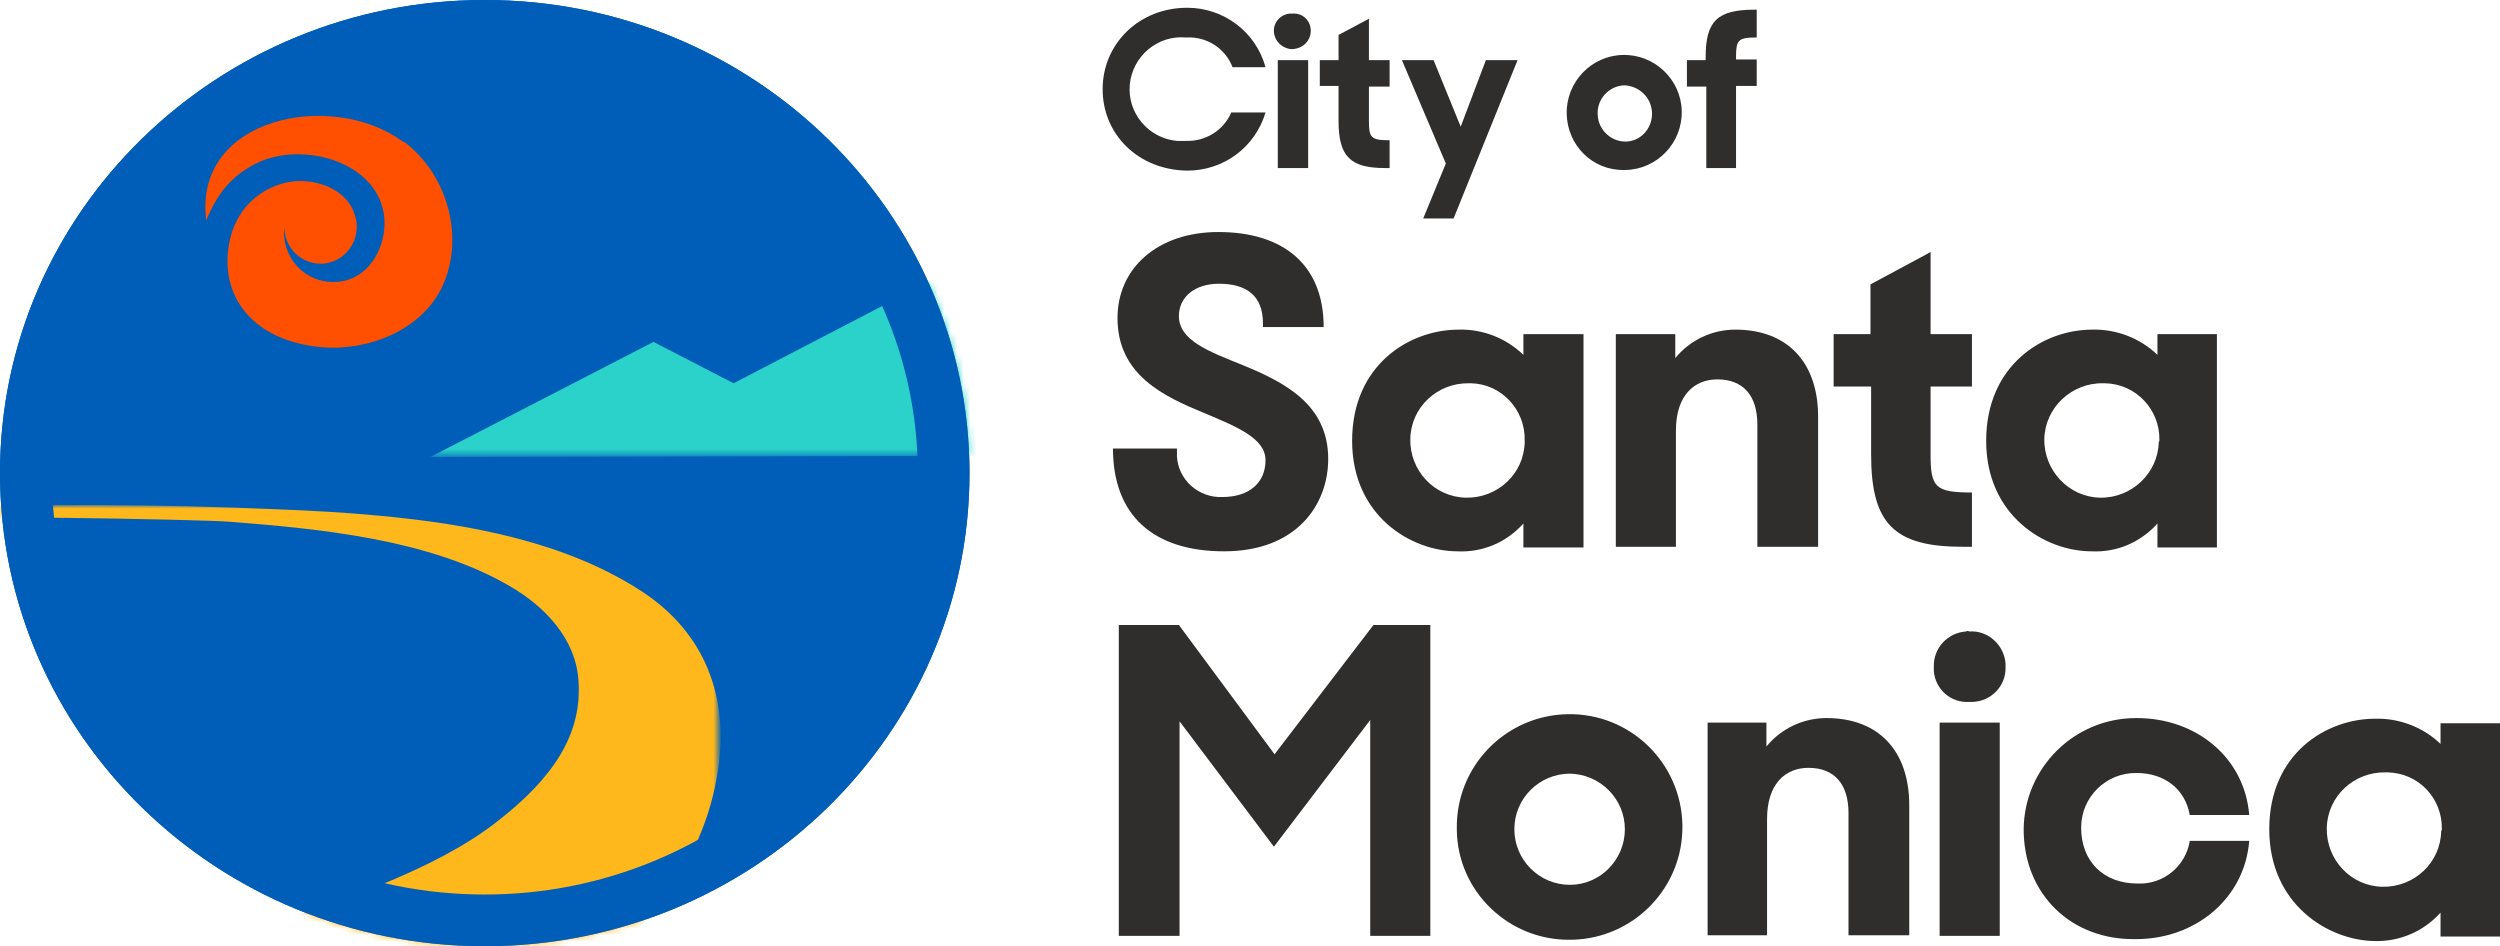
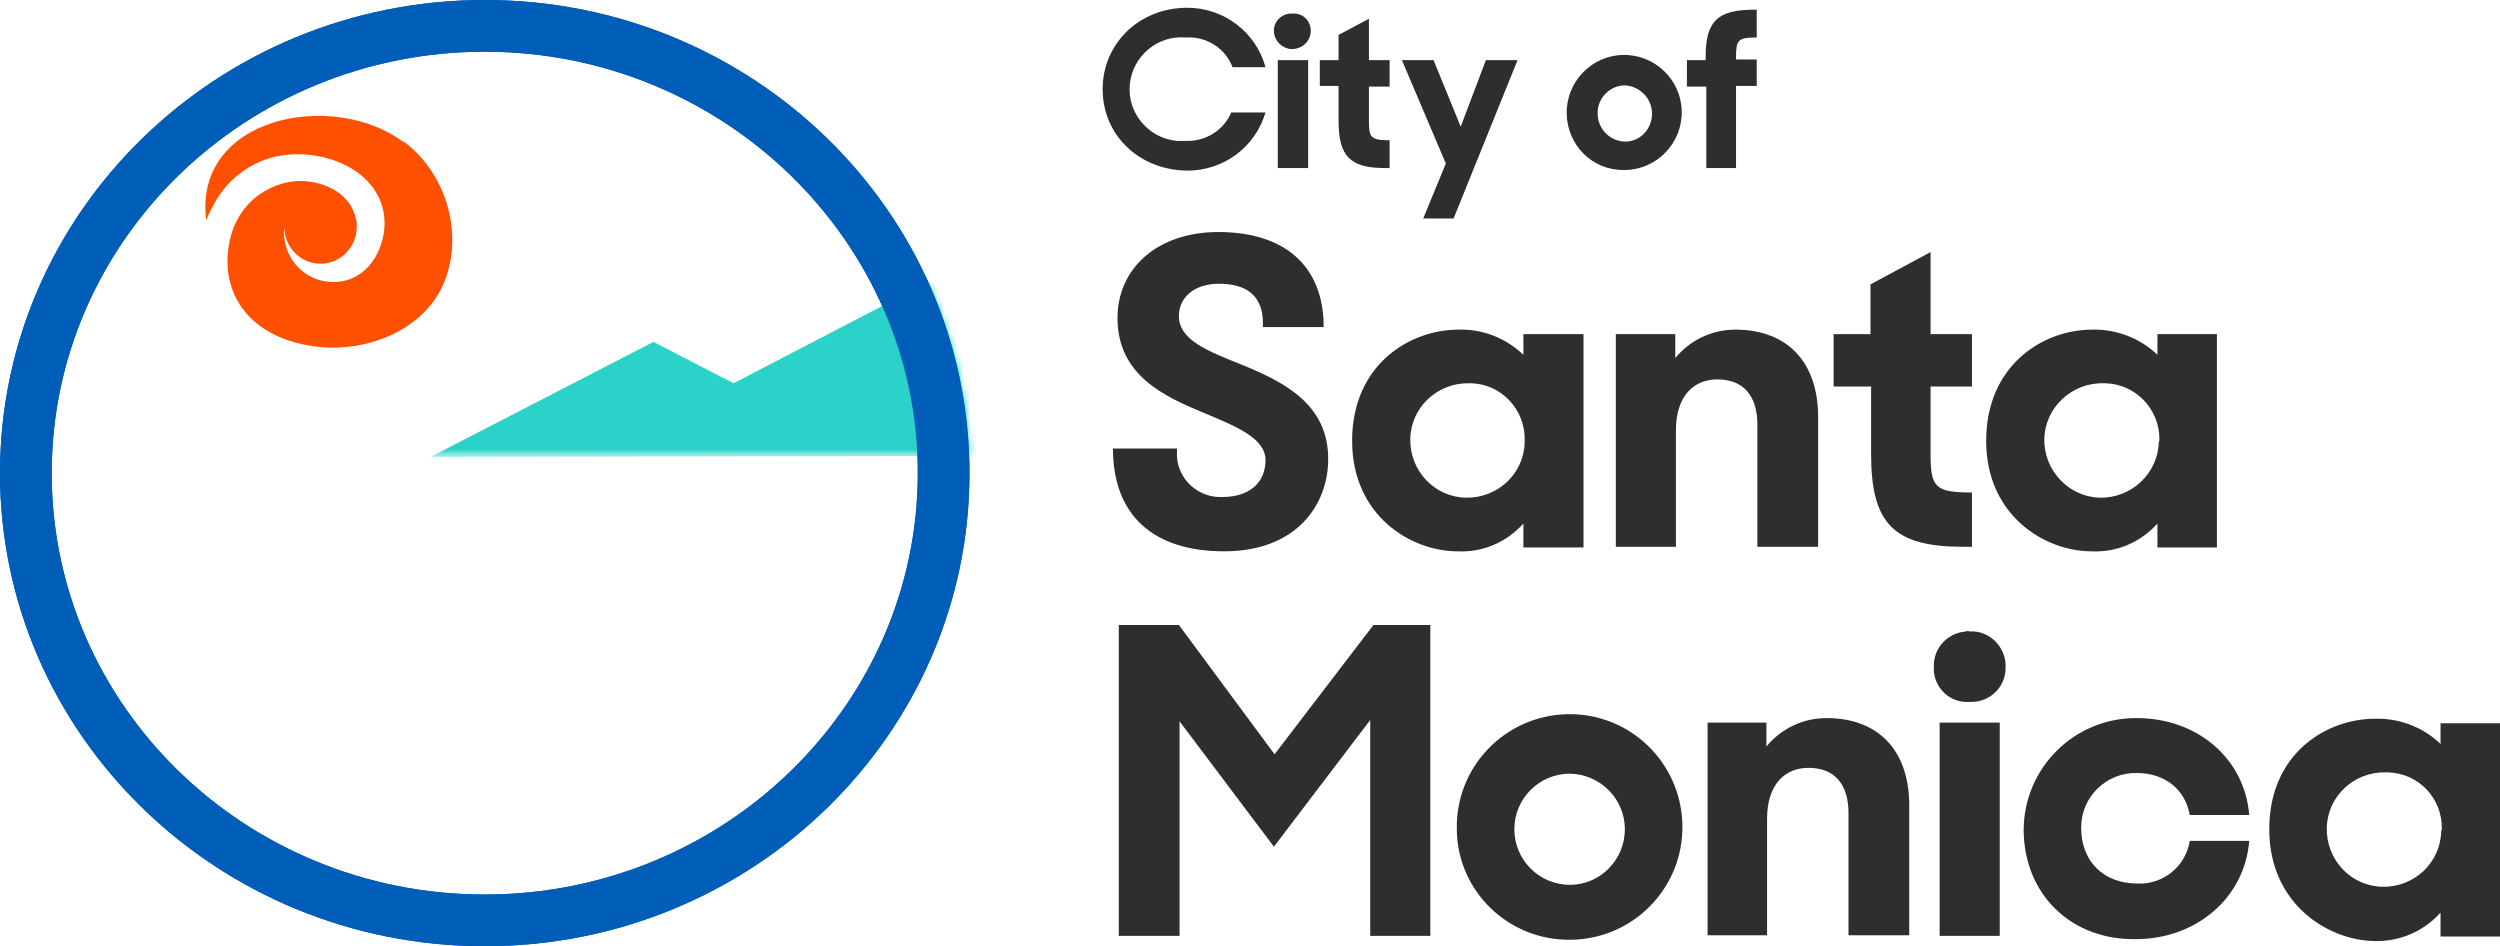
<svg xmlns="http://www.w3.org/2000/svg" version="1.1" id="Layer_1" x="0px" y="0px" viewBox="0 0 386.8 146.4" style="enable-background:new 0 0 386.8 146.4;" xml:space="preserve">
  <style type="text/css">
	.st0{fill-rule:evenodd;clip-rule:evenodd;fill:#302E2C;}
	.st1{fill:#005EB8;}
	.st2{fill-rule:evenodd;clip-rule:evenodd;fill:#FE5000;}
	.st3{filter:url(#Adobe_OpacityMaskFilter);}
	.st4{fill-rule:evenodd;clip-rule:evenodd;fill:#FFFFFF;}
	.st5{mask:url(#mask_1_);}
	.st6{fill-rule:evenodd;clip-rule:evenodd;fill:#2AD2C9;}
	.st7{filter:url(#Adobe_OpacityMaskFilter_1_);}
	.st8{mask:url(#mask-2_1_);}
	.st9{fill-rule:evenodd;clip-rule:evenodd;fill:#FFB81C;}
</style>
  <title>LogoStacked</title>
  <path class="st0" d="M172.2,69.4h9.9v0.5c-0.2,3.7,2.7,6.8,6.4,7c0.2,0,0.4,0,0.6,0c4.3,0,6.7-2.3,6.7-5.7s-4.5-5.2-9.5-7.3  c-6.3-2.6-13.4-5.9-13.4-14.7c0-7.7,6.2-13.3,15.6-13.3c10.1,0,16.3,5.1,16.3,14.7h-9.4V50c0-4.3-2.6-6.1-6.8-6.1  c-3.8,0-6.2,2.1-6.2,5c0,3.8,4.7,5.5,9.9,7.6c6.3,2.6,13.2,6,13.2,14.5c0,7.1-4.9,14.3-16.1,14.3C178.4,85.3,172.2,79.7,172.2,69.4z  " />
  <path class="st0" d="M235.9,68.1c0.1-4.7-3.6-8.7-8.3-8.8c-0.1,0-0.2,0-0.3,0c-4.9-0.1-9,3.7-9.1,8.6c-0.1,4.9,3.7,9,8.6,9.1  c4.9,0.1,9-3.7,9.1-8.6C235.9,68.3,235.9,68.2,235.9,68.1z M209.2,68.2c0-11.7,8.8-17.2,16.5-17.2c3.7-0.1,7.3,1.3,10,3.9v-3.2h9.3  v33h-9.3V81c-2.6,2.9-6.3,4.5-10.2,4.3C218.3,85.3,209.2,79.8,209.2,68.2z" />
  <path class="st0" d="M250,51.7h9.2v3.7c2.3-2.8,5.7-4.4,9.3-4.4c8,0,12.8,5,12.8,13.5v20.1h-9.4V65.7c0-4.4-2.1-7-6.2-7  c-3.5,0-6.4,2.4-6.4,7.9v18H250L250,51.7z" />
  <path class="st0" d="M283.7,51.7h5.7V44l9.3-5v12.7h6.4v8.1h-6.4v10.5c0,5.1,0.7,5.9,6.4,5.9v8.4h-1.4c-10.7,0-14.2-3.6-14.2-14.3  V59.8h-5.8V51.7z" />
  <path class="st0" d="M334.1,68.1c0.1-4.7-3.6-8.7-8.4-8.8c-0.1,0-0.2,0-0.3,0c-4.9-0.1-9,3.8-9.1,8.6c-0.1,4.9,3.8,9,8.6,9.1  c4.9,0.1,9-3.8,9.1-8.6C334.1,68.3,334.1,68.2,334.1,68.1z M307.3,68.2c0-11.7,8.8-17.2,16.4-17.2c3.7-0.1,7.4,1.3,10.1,3.9v-3.2  h9.2v33h-9.2V81c-2.6,2.9-6.3,4.5-10.2,4.3C316.4,85.3,307.3,79.8,307.3,68.2z" />
  <path class="st0" d="M173.1,96.7h9.3l14.8,20l15.3-20h8.8v48.1H212v-33.4L197.1,131l-14.6-19.4v33.2h-9.4V96.7z" />
  <path class="st0" d="M251.4,128.3c0-4.7-3.8-8.5-8.5-8.6c-4.7,0-8.6,3.8-8.6,8.6c0,4.7,3.8,8.6,8.6,8.6  C247.6,136.9,251.4,133,251.4,128.3z M225.4,128.3c-0.2-9.7,7.5-17.6,17.1-17.8c9.7-0.2,17.6,7.5,17.8,17.1  c0.2,9.7-7.5,17.6-17.1,17.8c-0.1,0-0.2,0-0.3,0c-9.5,0.1-17.4-7.5-17.5-17C225.4,128.4,225.4,128.4,225.4,128.3L225.4,128.3z" />
  <path class="st0" d="M264.1,111.8h9.2v3.7c2.3-2.8,5.7-4.4,9.3-4.4c8,0,12.8,5,12.8,13.5v20.1H286v-18.9c0-4.4-2.1-7-6.2-7  c-3.5,0-6.4,2.4-6.4,7.9v18h-9.2V111.8z" />
  <path class="st0" d="M300.1,144.8h9.3v-33h-9.3V144.8z M304.7,97.7c2.9-0.2,5.4,2.1,5.6,5c0,0.2,0,0.3,0,0.5  c0.1,2.9-2.2,5.3-5.1,5.4c-0.2,0-0.4,0-0.5,0c-2.9,0.2-5.3-2-5.5-4.8c0-0.2,0-0.4,0-0.6c-0.1-2.9,2.1-5.3,5-5.5  C304.3,97.6,304.5,97.6,304.7,97.7z" />
  <path class="st0" d="M313.1,128.3c0.1-9.5,7.8-17.2,17.4-17.2c0,0,0.1,0,0.1,0c9.3,0,16.7,6.2,17.4,15h-9.2c-0.7-4-3.9-6.5-8.2-6.5  c-4.7-0.1-8.6,3.7-8.6,8.4c0,0,0,0.1,0,0.1c0,5.1,3.4,8.6,8.7,8.6c4,0.2,7.5-2.7,8.1-6.6h9.2c-0.7,8.9-8.3,15.2-17.5,15.2  C320.5,145.5,313.1,138.4,313.1,128.3z" />
  <path class="st0" d="M377.8,128.3c0.1-4.8-3.6-8.7-8.4-8.8c-0.1,0-0.2,0-0.3,0c-4.9-0.1-9,3.7-9.1,8.6c-0.1,4.9,3.7,9,8.6,9.1  c4.9,0.1,9-3.7,9.1-8.6C377.8,128.4,377.8,128.4,377.8,128.3z M351.1,128.3c0-11.7,8.8-17.1,16.4-17.1c3.7-0.1,7.4,1.3,10.1,3.9  v-3.2h9.2v33h-9.2v-3.7c-2.6,2.9-6.3,4.5-10.2,4.4C360.2,145.5,351.1,139.9,351.1,128.3z" />
-   <ellipse class="st1" cx="75" cy="73.2" rx="71" ry="69.2" />
  <path class="st1" d="M75,8c36.9,0,67,29.3,67,65.2s-30,65.2-67,65.2S8,109.2,8,73.2S38.1,8,75,8 M75,0C33.6,0,0,32.8,0,73.2  s33.6,73.2,75,73.2s75-32.8,75-73.2S116.4,0,75,0z" />
  <path class="st2" d="M62.3,21.9c-10.8-8-32.4-3.9-30.4,12.2c1.8-4.3,3.9-6.8,7.5-8.7c7.4-3.9,20.2-0.2,20.1,9.3  c-0.1,4.2-2.7,8.5-7.2,8.9C48.1,44,44.5,41,44,36.9c-0.1-0.5-0.1-1.1,0-1.6c0.1,3.1,2.6,5.5,5.6,5.5c3.1,0,5.6-2.6,5.6-5.7  c0-0.4,0-0.8-0.1-1.1c-0.8-4.1-4.9-6-8.8-6c-4.6,0.1-10.8,3.6-11.1,12c-0.2,7.2,5,12.8,14.4,13.7c7.3,0.7,15.6-2.6,18.8-9.3  C72,36.7,69.2,27,62.6,22L62.3,21.9z" />
  <defs>
    <filter id="Adobe_OpacityMaskFilter" filterUnits="userSpaceOnUse" x="66.6" y="41" width="105.4" height="29.7">
      <feColorMatrix type="matrix" values="1 0 0 0 0  0 1 0 0 0  0 0 1 0 0  0 0 0 1 0" />
    </filter>
  </defs>
  <mask maskUnits="userSpaceOnUse" x="66.6" y="41" width="105.4" height="29.7" id="mask_1_">
    <g transform="translate(6.76 -4.97)" class="st3">
      <g id="mask0_1_">
        <path class="st4" d="M68.4,5.6C27,5.6-6.5,38.1-6.5,78.3S27,151,68.4,151s74.9-32.6,74.9-72.7S109.8,5.6,68.4,5.6z" />
      </g>
    </g>
  </mask>
  <g class="st5">
    <path class="st6" d="M66.6,70.7l34.5-17.8l12.4,6.4L148.7,41l18,13.1l5.4,16.4L66.6,70.7z" />
  </g>
  <defs>
    <filter id="Adobe_OpacityMaskFilter_1_" filterUnits="userSpaceOnUse" x="-12.1" y="78.2" width="123.5" height="94.8">
      <feColorMatrix type="matrix" values="1 0 0 0 0  0 1 0 0 0  0 0 1 0 0  0 0 0 1 0" />
    </filter>
  </defs>
  <mask maskUnits="userSpaceOnUse" x="-12.1" y="78.2" width="123.5" height="94.8" id="mask-2_1_">
    <g transform="translate(6.76 -4.97)" class="st7">
      <g id="mask1_1_">
        <path class="st4" d="M68.2,5.9C26.9,5.9-6.7,38.5-6.7,78.6s33.6,72.7,74.9,72.7s74.9-32.6,74.9-72.7S109.6,5.9,68.2,5.9z" />
      </g>
    </g>
  </mask>
  <g class="st8">
-     <path class="st9" d="M-11.2,173l87.5-11.4c23.5-15,32.6-27.9,34.8-42.5c1.7-11.2-2-21.2-11.8-27.6c-11.8-7.7-26.7-10.4-40.5-11.7   c-5.3-0.5-10.6-0.8-15.9-1c-18.3-0.8-36.6-0.9-54.9-0.1v1.9c0-1.1,43.2-0.2,47.2,0.1c14.2,1.1,31.2,2.7,43.7,10   c5.5,3.2,10.2,8.2,10.6,14.6c0.6,8.3-3.9,15.1-12.7,21.9c-9.1,7.1-24.4,12.9-45.7,18.9L-11.2,173z" />
-   </g>
+     </g>
  <path class="st0" d="M170.6,13.8c0-7,5.6-12.6,13.1-12.6c5.6,0,10.6,3.7,12.1,9.2h-5.1c-1.1-2.9-4-4.8-7.2-4.6  c-4.4-0.4-8.3,2.9-8.7,7.3s2.9,8.3,7.3,8.7c0.5,0,0.9,0,1.4,0c3,0.1,5.8-1.6,7-4.4h5.3c-1.6,5.4-6.5,9-12.1,9  C176.1,26.3,170.6,20.8,170.6,13.8z" />
  <path class="st0" d="M197.7,26h4.7V9.3h-4.7V26z M200,2.1c1.5-0.1,2.7,1,2.8,2.5c0,0.1,0,0.2,0,0.3c-0.1,1.6-1.4,2.7-3,2.7  c-1.4-0.1-2.6-1.2-2.7-2.7c-0.1-1.5,1.1-2.7,2.5-2.8C199.8,2.1,199.9,2.1,200,2.1L200,2.1z" />
  <path class="st0" d="M204.2,9.3h2.9V5.4l4.7-2.5v6.4h3.2v4.1h-3.2v5.3c0,2.6,0.3,3,3.2,3V26h-0.7c-5.4,0-7.2-1.8-7.2-7.3v-5.4h-2.9  L204.2,9.3z" />
  <path class="st0" d="M223.7,25.3l-6.8-16h4.9l4.2,10.3l3.9-10.3h4.9l-9.9,24.5h-4.7L223.7,25.3z" />
  <path class="st0" d="M255.6,17.6c0-2.4-1.9-4.3-4.3-4.4c-2.4,0.1-4.3,2.2-4.1,4.6c0.1,2.2,1.9,4,4.1,4.1  C253.7,22,255.6,20,255.6,17.6z M242.4,17.6c-0.1-4.9,3.8-9,8.7-9.1c4.9-0.1,9,3.8,9.1,8.7c0.1,4.9-3.8,9-8.7,9.1  c-0.1,0-0.1,0-0.2,0C246.4,26.4,242.5,22.5,242.4,17.6C242.4,17.7,242.4,17.7,242.4,17.6z" />
  <path class="st0" d="M261,9.3h2.9V8.8c0-5.5,1.8-7.3,7.5-7.3h0.4v4.3c-2.9,0-3.2,0.4-3.2,3v0.4h3.2v4.1h-3.2V26H264V13.4H261  L261,9.3z" />
  <path class="st1" d="M75,8c36.9,0,67,29.3,67,65.2s-30,65.2-67,65.2S8,109.2,8,73.2S38.1,8,75,8 M75,0C33.6,0,0,32.8,0,73.2  s33.6,73.2,75,73.2s75-32.8,75-73.2S116.4,0,75,0z" />
</svg>